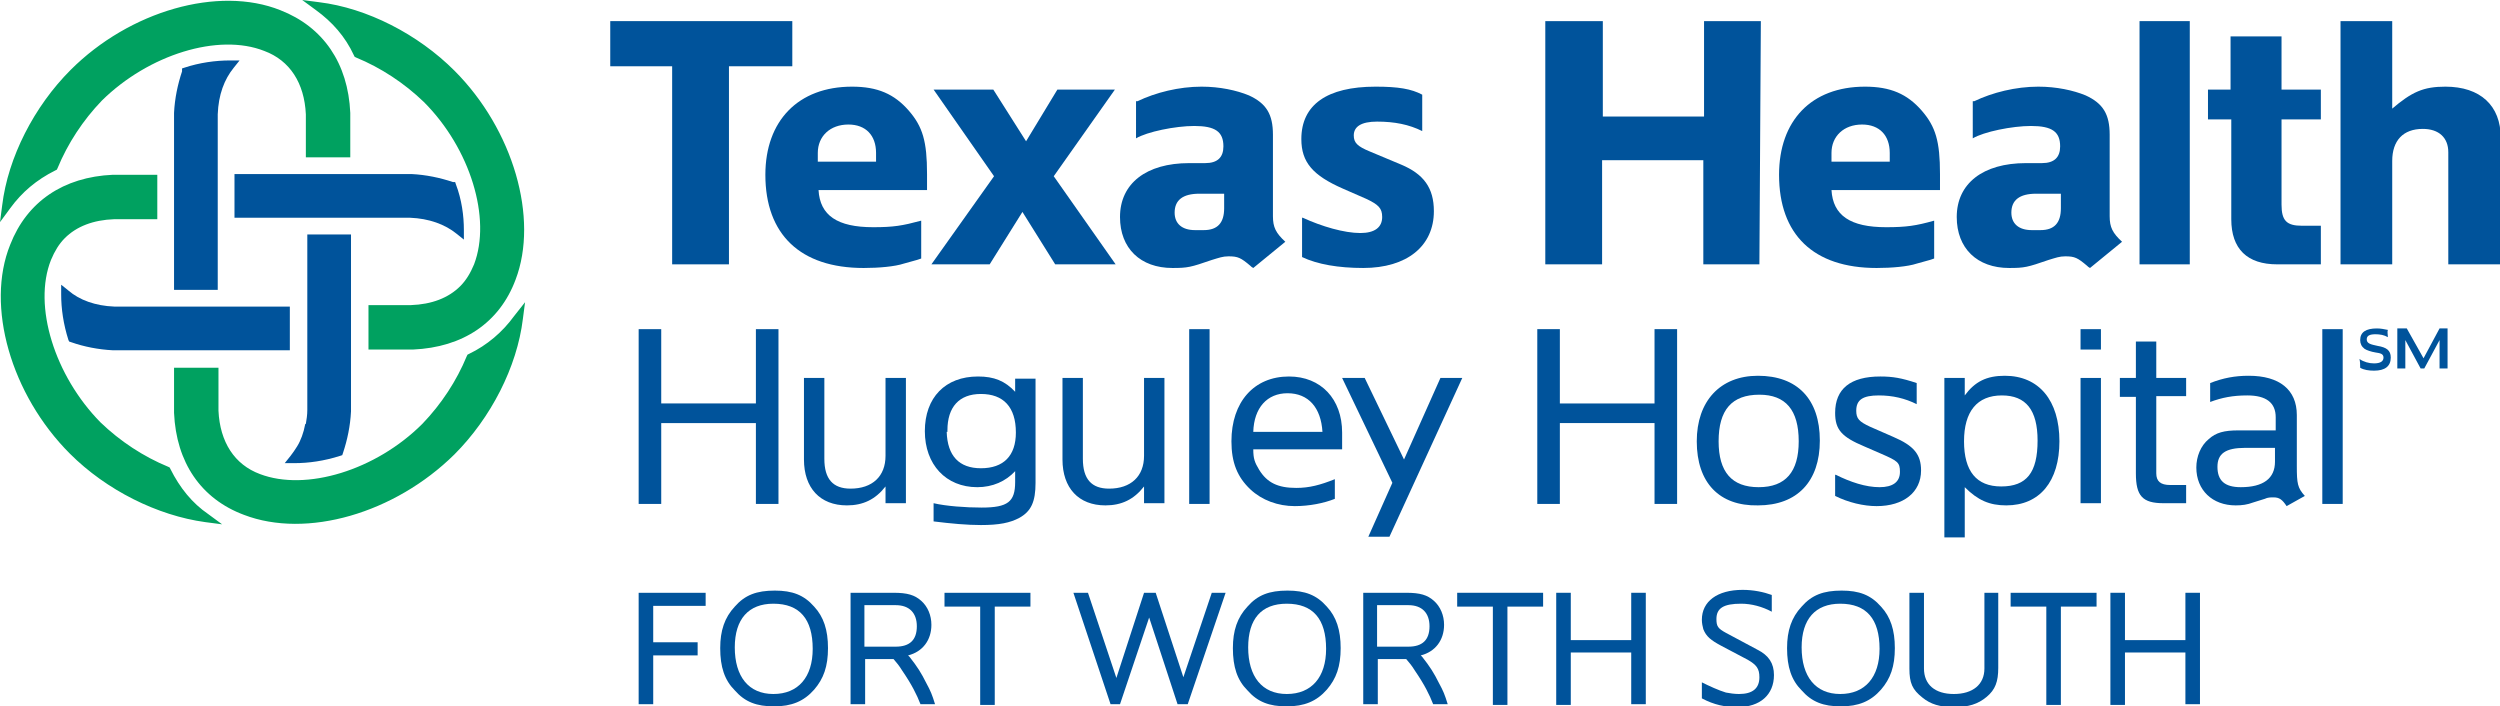
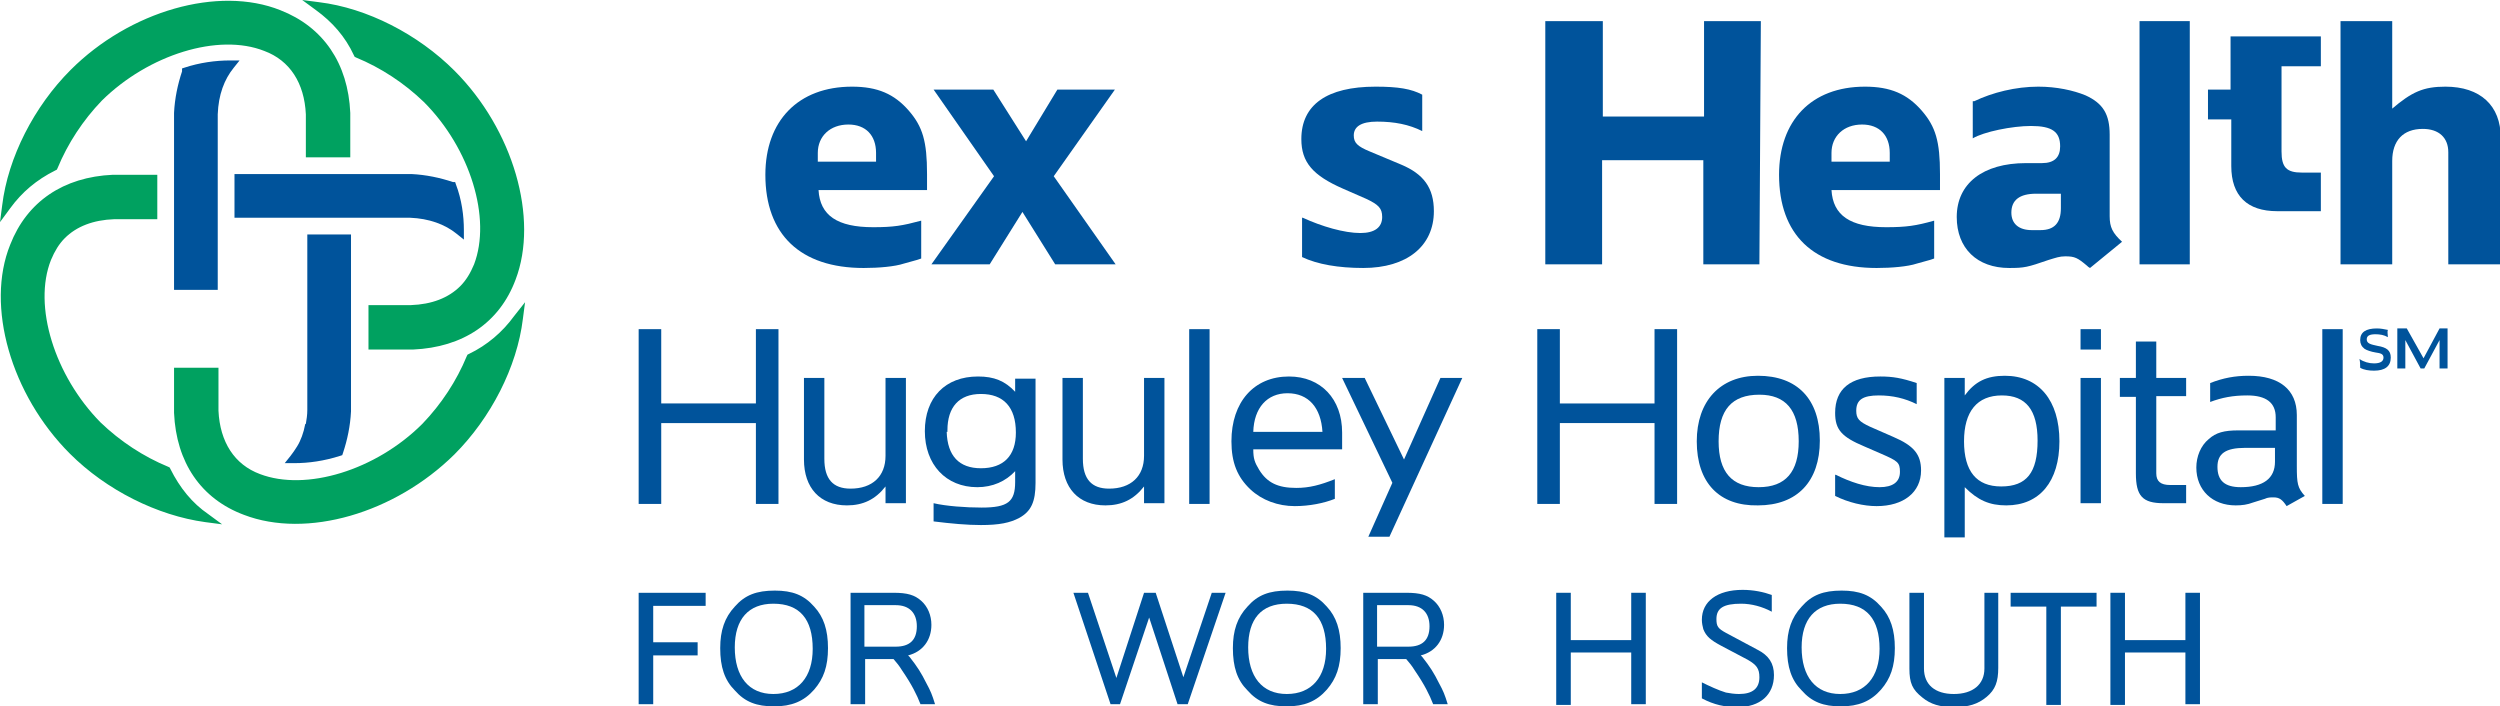
<svg xmlns="http://www.w3.org/2000/svg" version="1.1" id="Layer_1" x="0px" y="0px" viewBox="0 0 343.3 97" style="enable-background:new 0 0 343.3 97;" xml:space="preserve">
  <style type="text/css">
	.st0{fill:#00539B;}
	.st1{fill:#00A160;}
</style>
  <g>
    <path class="st0" d="M90.8,58.1v11.1h-3.1v-24h3.1v10.2h13V45.2h3.1v24h-3.1V58.1H90.8z" />
    <path class="st0" d="M110.4,51.9h2.8V63c0,2.8,1.2,4.1,3.6,4.1c3,0,4.8-1.7,4.8-4.5V51.9h2.8v17.2h-2.8v-2.3   c-1.4,1.8-3.1,2.6-5.3,2.6c-3.7,0-5.9-2.4-5.9-6.3V51.9z" />
    <path class="st0" d="M128.2,69.1c1.7,0.4,4.4,0.6,6.6,0.6c3.6,0,4.6-0.8,4.6-3.5v-1.5c-1.3,1.4-3.1,2.2-5.2,2.2   c-4.3,0-7.2-3.1-7.2-7.7c0-4.6,2.8-7.5,7.3-7.5c2.2,0,3.7,0.6,5.1,2.1v-1.8h2.8v14.3c0,2.6-0.6,3.9-2.2,4.8c-1.3,0.7-2.8,1-5.3,1   c-1.9,0-4.1-0.2-6.5-0.5V69.1z M130,59.3c0.1,3.3,1.7,5,4.7,5c3.1,0,4.8-1.7,4.8-4.9c0-3.5-1.7-5.3-4.8-5.3c-3,0-4.6,1.8-4.6,5   V59.3z" />
    <path class="st0" d="M145.9,51.9h2.8V63c0,2.8,1.2,4.1,3.6,4.1c3,0,4.8-1.7,4.8-4.5V51.9h2.8v17.2h-2.8v-2.3   c-1.4,1.8-3.1,2.6-5.3,2.6c-3.7,0-5.9-2.4-5.9-6.3V51.9z" />
    <path class="st0" d="M163.3,45.2h2.8v24h-2.8V45.2z" />
    <path class="st0" d="M183.3,68.5c-1.5,0.6-3.5,1-5.5,1c-2.3,0-4.5-0.8-6.1-2.3c-1.8-1.7-2.6-3.7-2.6-6.6c0-5.4,3.1-8.9,7.9-8.9   c4.4,0,7.3,3.1,7.3,7.7v2.3h-12.2c0,1.3,0.2,1.8,0.8,2.8c1.1,1.8,2.6,2.5,5.1,2.5c1.8,0,3.3-0.4,5.3-1.2V68.5z M172.1,59.3h9.5   c-0.2-3.3-1.9-5.3-4.8-5.3C174,54,172.2,56,172.1,59.3z" />
    <path class="st0" d="M214.2,58.1v11.1h-3.1v-24h3.1v10.2h13V45.2h3.1v24h-3.1V58.1H214.2z" />
    <path class="st0" d="M233,60.6c0-5.5,3.2-9,8.4-9c5.4,0,8.5,3.2,8.5,8.9c0,5.6-3.1,8.9-8.5,8.9C236.1,69.5,233,66.3,233,60.6z    M236,60.6c0,4.2,1.8,6.3,5.5,6.3c3.7,0,5.5-2.1,5.5-6.3c0-4.3-1.8-6.4-5.4-6.4C237.8,54.2,236,56.3,236,60.6z" />
    <path class="st0" d="M252.1,65.2c2,1,4.1,1.7,6,1.7c1.8,0,2.8-0.7,2.8-2.1c0-1.3-0.3-1.5-2.6-2.5l-2.3-1c-3.1-1.3-4-2.3-4-4.6   c0-3.3,2.1-5,6.2-5c1.7,0,2.9,0.2,5,0.9v2.9c-1.6-0.8-3.3-1.2-5.2-1.2c-2.2,0-3.1,0.6-3.1,2.1c0,1.1,0.4,1.5,1.9,2.2l3.2,1.4   c2.8,1.2,3.8,2.4,3.8,4.6c0,3-2.4,4.9-6.1,4.9c-1.8,0-3.9-0.5-5.7-1.4V65.2z" />
    <path class="st0" d="M285.7,48v-2.8h2.8V48H285.7z M285.7,51.9h2.8v17.2h-2.8V51.9z" />
    <path class="st0" d="M291.1,51.9h2.2v-5h2.8v5h4.1v2.5h-4.1V65c0,1.1,0.6,1.6,1.9,1.6h2.2v2.5h-3.1c-2.9,0-3.8-1-3.8-4.1V54.5h-2.2   V51.9z" />
    <path class="st0" d="M312.5,59.2v-1.9c0-2-1.3-3-3.9-3c-2,0-3.5,0.3-5.1,0.9v-2.6c1.8-0.7,3.4-1,5.3-1c4.2,0,6.6,1.9,6.6,5.4v7   c0,2.4,0.1,3,1.1,4.1l-2.5,1.4c-0.6-0.9-1-1.2-1.8-1.2c-0.4,0-0.8,0-1.2,0.2l-1.6,0.5c-0.8,0.3-1.5,0.4-2.4,0.4   c-3.2,0-5.4-2.1-5.4-5.2c0-1.5,0.6-3,1.7-3.9c1-0.9,2.1-1.2,4.1-1.2H312.5z M312.5,61.5h-4.2c-2.7,0-3.8,0.8-3.8,2.6   c0,1.9,1,2.8,3.2,2.8c3.1,0,4.7-1.2,4.7-3.5V61.5z" />
    <path class="st0" d="M318.9,45.2h2.8v24h-2.8V45.2z" />
  </g>
  <g>
    <path class="st0" d="M89.7,90.1v6.6h-2V81.4h9.2v1.8h-7.2v5h6.1v1.8H89.7z" />
    <path class="st0" d="M98.9,89c0-2.4,0.6-4.2,2-5.7c1.4-1.6,3-2.2,5.5-2.2c2.4,0,4,0.6,5.4,2.2c1.3,1.4,1.9,3.2,1.9,5.7   c0,2.5-0.6,4.2-1.9,5.7c-1.4,1.6-3.1,2.3-5.5,2.3c-2.4,0-4-0.6-5.4-2.2C99.5,93.4,98.9,91.6,98.9,89z M100.9,88.9   c0,4,1.9,6.4,5.3,6.4c3.4,0,5.4-2.3,5.4-6.2c0-4.1-1.8-6.2-5.4-6.2C102.8,82.9,100.9,85,100.9,88.9z" />
    <path class="st0" d="M118.8,90.5v6.2h-2V81.4h5.9c1.9,0,2.9,0.3,3.8,1.1c0.9,0.8,1.4,2,1.4,3.3c0,2.1-1.2,3.7-3.2,4.2l0.2,0.2   c1.1,1.4,1.6,2.2,2.3,3.6c0.6,1.1,0.8,1.6,1.2,2.9h-2c-0.5-1.3-1.2-2.7-2.5-4.6c-0.5-0.8-0.7-1-1.2-1.6H118.8z M118.8,88.8h4.2   c1.9,0,2.9-0.9,2.9-2.8c0-1.8-1-2.9-2.9-2.9h-4.3V88.8z" />
-     <path class="st0" d="M129.7,81.4h11.8v1.9h-4.9v13.5h-2l0-13.5h-4.9V81.4z" />
    <path class="st0" d="M147.4,81.4h2l3.9,11.7l3.8-11.7h1.6l3.8,11.6l3.9-11.6h1.9l-5.2,15.3h-1.4l-3.9-11.9l-4,11.9h-1.3L147.4,81.4   z" />
    <path class="st0" d="M169.3,89c0-2.4,0.6-4.2,2-5.7c1.4-1.6,3-2.2,5.5-2.2c2.4,0,4,0.6,5.4,2.2c1.3,1.4,1.9,3.2,1.9,5.7   c0,2.5-0.6,4.2-1.9,5.7c-1.4,1.6-3.1,2.3-5.5,2.3c-2.4,0-4-0.6-5.4-2.2C169.9,93.4,169.3,91.6,169.3,89z M171.4,88.9   c0,4,1.9,6.4,5.3,6.4c3.4,0,5.4-2.3,5.4-6.2c0-4.1-1.8-6.2-5.4-6.2C173.2,82.9,171.4,85,171.4,88.9z" />
    <path class="st0" d="M189.2,90.5v6.2h-2V81.4h5.9c1.9,0,2.9,0.3,3.8,1.1c0.9,0.8,1.4,2,1.4,3.3c0,2.1-1.2,3.7-3.2,4.2l0.2,0.2   c1.1,1.4,1.6,2.2,2.3,3.6c0.6,1.1,0.8,1.6,1.2,2.9h-2c-0.5-1.3-1.2-2.7-2.5-4.6c-0.5-0.8-0.7-1-1.2-1.6H189.2z M189.2,88.8h4.2   c1.9,0,2.9-0.9,2.9-2.8c0-1.8-1-2.9-2.9-2.9h-4.3V88.8z" />
-     <path class="st0" d="M200.1,81.4h11.8v1.9H207v13.5h-2l0-13.5h-4.9V81.4z" />
    <path class="st0" d="M215.7,89.7v7.1h-2V81.4h2v6.5h8.3v-6.5h2v15.3h-2v-7.1H215.7z" />
    <path class="st0" d="M233.7,93.7c1,0.5,2.3,1.1,3.3,1.4c0.5,0.1,1.2,0.2,1.8,0.2c1.9,0,2.8-0.8,2.8-2.3c0-1.2-0.4-1.7-1.6-2.4   l-3.6-1.9c-1.5-0.8-2.1-1.3-2.5-2.3c-0.1-0.4-0.2-0.8-0.2-1.3c0-2.5,2.1-4.1,5.6-4.1c1.5,0,2.9,0.3,4,0.7V84   c-1.3-0.7-2.8-1.1-4.2-1.1c-2.4,0-3.4,0.6-3.4,2.1c0,1,0.2,1.3,1.3,1.9l4.3,2.3c1.6,0.8,2.3,1.9,2.3,3.5c0,2.7-1.9,4.4-5,4.4   c-1.7,0-3.2-0.3-4.9-1.2V93.7z" />
    <path class="st0" d="M245.4,89c0-2.4,0.6-4.2,2-5.7c1.4-1.6,3-2.2,5.5-2.2c2.4,0,4,0.6,5.4,2.2c1.3,1.4,1.9,3.2,1.9,5.7   c0,2.5-0.6,4.2-1.9,5.7c-1.4,1.6-3.1,2.3-5.5,2.3c-2.4,0-4-0.6-5.4-2.2C246,93.4,245.4,91.6,245.4,89z M247.4,88.9   c0,4,1.9,6.4,5.3,6.4c3.4,0,5.4-2.3,5.4-6.2c0-4.1-1.8-6.2-5.4-6.2C249.3,82.9,247.4,85,247.4,88.9z" />
    <path class="st0" d="M262.2,81.4h2v10.4c0,2.2,1.5,3.5,4.1,3.5s4.2-1.3,4.2-3.5V81.4h1.9v10.3c0,1.9-0.4,3-1.6,4   c-1.2,1-2.5,1.4-4.5,1.4c-1.9,0-3.2-0.4-4.3-1.3c-1.4-1.1-1.8-2-1.8-4V81.4z" />
    <path class="st0" d="M276.1,81.4h11.8v1.9H283v13.5h-2l0-13.5h-4.9V81.4z" />
    <path class="st0" d="M291.8,89.7v7.1h-2V81.4h2v6.5h8.3v-6.5h2v15.3h-2v-7.1H291.8z" />
  </g>
  <g>
    <path class="st1" d="M23.4,64.4l-0.1-0.2l-0.2-0.1c-3.4-1.4-6.6-3.5-9.3-6.1C7.5,51.6,4.5,42,7,35.7c0.5-1.2,1.1-2.2,1.9-3   c1.6-1.6,3.9-2.5,6.8-2.6c0,0,5.3,0,5.3,0h0.6v-6.1h-6.1c-0.1,0-0.1,0-0.1,0l0.1,0c-6.8,0.3-11.8,3.7-14.1,9.6   C-2,42,1.5,54.2,9.6,62.3c5,5,12,8.5,18.6,9.4l2.3,0.3l-1.9-1.4C26.4,69.1,24.7,67,23.4,64.4z M7.6,23.4l0.2-0.1l0.1-0.2   c1.4-3.4,3.5-6.6,6.1-9.3C20.4,7.5,30,4.5,36.3,7c3.5,1.3,5.5,4.4,5.7,8.7c0,0,0,5.3,0,5.3v0.6h6.1v-6.1   c-0.3-6.8-3.7-11.8-9.6-14.1C30-2,17.8,1.5,9.7,9.6c-5,5-8.6,12-9.4,18.6L0,30.5l1.4-1.9C3,26.4,5,24.7,7.6,23.4z M70.6,43.4   c-1.6,2.2-3.7,4-6.2,5.2l-0.2,0.1l-0.1,0.2c-1.4,3.4-3.5,6.6-6.1,9.3c-6.4,6.4-16,9.3-22.3,6.9c-3.5-1.3-5.5-4.4-5.7-8.7   c0,0,0-5.3,0-5.3v-0.6h-6.1v0.6c0,5.5,0,5.5,0,5.6c0.3,6.8,3.7,11.8,9.6,14c8.6,3.3,20.7-0.2,28.9-8.3c5-5,8.6-12,9.4-18.6l0.3-2.3   L70.6,43.4z M48.6,7.6l0.1,0.2l0.2,0.1c3.4,1.4,6.6,3.5,9.3,6.1c6.4,6.4,9.3,16,6.9,22.3c-0.5,1.2-1.1,2.2-1.9,3   c-1.6,1.6-3.9,2.5-6.8,2.6c0,0-0.2,0-0.2,0l-5,0h-0.6v0.6l0,4.9v0.6h0.6l5.5,0c6.9-0.3,11.9-3.7,14.1-9.6C74,30,70.5,17.8,62.4,9.7   c-5-5-12-8.6-18.6-9.4L41.5,0l1.9,1.4C45.6,3,47.4,5,48.6,7.6z" />
    <g>
      <path class="st0" d="M32.2,23.9v6h24.1c2.6,0.1,4.8,0.9,6.4,2.2l1,0.8l0-1.3c0-2-0.3-4.2-1.1-6.3l-0.1-0.3L62.2,25    c-1.8-0.6-3.7-1-5.7-1.1c0,0-23.7,0-23.7,0H32.2z" />
      <path class="st0" d="M41.9,58.3c-0.2,1.1-0.6,2.2-1.1,3c-0.3,0.5-0.6,0.9-0.9,1.3l-0.8,1l1.3,0c2,0,4.1-0.3,6.3-1l0.3-0.1l0.1-0.3    c0.6-1.8,1-3.7,1.1-5.7c0,0,0-23.7,0-23.7l0-0.6h-6v0.6l0,9.5v2.2v0l0,11.8c0,0.7-0.1,1.3-0.2,1.9C41.9,58.2,41.9,58.3,41.9,58.3z    " />
      <path class="st0" d="M29.9,39.2c0-18.8,0-23.2,0-23.5c0.1-2.7,0.9-4.8,2.2-6.4l0.8-1l-1.3,0c-2,0-4.2,0.3-6.3,1l-0.3,0.1L25,9.8    c-0.6,1.8-1,3.7-1.1,5.7c0,0,0,23.7,0,23.7v0.6h6V39.2z" />
-       <path class="st0" d="M9.5,46.9L9.8,47c1.7,0.6,3.7,1,5.7,1.1c0,0,23.7,0,23.7,0l0.6,0v-0.6l0-4.8l0-0.6h-0.6l-23.5,0    c-2.6-0.1-4.8-0.9-6.3-2.2l-1-0.8l0,1.3c0,2,0.3,4.1,1,6.3L9.5,46.9z" />
    </g>
  </g>
  <path class="st0" d="M269.7,73.8H267V51.9h2.8v2.4c1.4-1.9,3-2.7,5.5-2.7c4.7,0,7.5,3.4,7.5,9c0,5.5-2.7,8.8-7.3,8.8  c-2.3,0-3.9-0.7-5.7-2.5V73.8z M269.7,60.6c0,4.1,1.7,6.2,5.1,6.2c3.5,0,5-1.9,5-6.3c0-4.2-1.6-6.2-4.9-6.2  C271.5,54.3,269.7,56.5,269.7,60.6z" />
  <g>
-     <path class="st0" d="M108.8,2.9v6.2h-8.7v27.2h-7.8V9.1h-8.5V2.9H108.8z" />
    <path class="st0" d="M126.5,30.3v5.2l-0.6,0.2l-1.8,0.5c-1.2,0.4-3.4,0.6-5.5,0.6c-8.7,0-13.5-4.6-13.5-12.8   c0-7.4,4.5-12.1,11.9-12.1c3.5,0,5.8,1,7.8,3.3c1.9,2.2,2.5,4.2,2.5,8.7v2.2h-14.9c0.2,3.5,2.6,5.1,7.5,5.1   C122.7,31.2,123.9,31,126.5,30.3z M112.3,22.2h8v-1.2c0-2.4-1.4-3.9-3.8-3.9c-2.5,0-4.2,1.6-4.2,3.9V22.2z" />
    <path class="st0" d="M128.2,12.3h8.2l4.5,7.1l4.3-7.1h7.9l-8.4,11.9l8.5,12.1h-8.3l-4.5-7.2l-4.5,7.2h-8l8.6-12.1L128.2,12.3z" />
-     <path class="st0" d="M156.2,13.9c2.5-1.2,5.7-2,8.8-2c2.5,0,4.8,0.5,6.5,1.2c2.4,1.1,3.3,2.6,3.3,5.4v11.2c0,1.5,0.4,2.3,1.7,3.5   l-4.4,3.6c-0.2-0.1-0.3-0.2-0.4-0.3c-1.3-1.1-1.7-1.3-3-1.3c-0.8,0-1.3,0.2-2.3,0.5c-2.9,1-3.3,1.1-5.4,1.1c-4.4,0-7.2-2.7-7.2-7   c0-4.6,3.6-7.4,9.5-7.4h2.2c1.7,0,2.5-0.8,2.5-2.3c0-2-1.1-2.8-4-2.8c-2.6,0-6.5,0.8-8,1.7V13.9z M168.1,26.6h-3.4   c-2.3,0-3.4,0.9-3.4,2.6c0,1.5,1,2.4,2.8,2.4h1.2c1.9,0,2.8-1,2.8-3V26.6z" />
    <path class="st0" d="M178.9,29.9c2.6,1.2,5.7,2.1,7.9,2.1c2,0,3-0.8,3-2.2c0-1.2-0.5-1.7-2.2-2.5l-3.2-1.4   c-4.1-1.8-5.7-3.6-5.7-6.8c0-4.7,3.5-7.2,10.2-7.2c3.1,0,4.9,0.3,6.4,1.1v5c-1.8-0.9-3.8-1.3-6.2-1.3c-2.2,0-3.2,0.7-3.2,1.9   c0,1,0.5,1.5,2.2,2.2l4.3,1.8c3.1,1.3,4.5,3.2,4.5,6.4c0,4.8-3.7,7.8-9.7,7.8c-3.4,0-6.3-0.5-8.4-1.5V29.9z" />
    <path class="st0" d="M212.3,2.9h7.8V16h13.9V2.9h7.8l-0.2,33.4h-7.7V22H220v14.3h-7.8V2.9z" />
    <path class="st0" d="M265.6,30.3v5.2l-0.6,0.2l-1.8,0.5c-1.2,0.4-3.4,0.6-5.5,0.6c-8.7,0-13.4-4.6-13.4-12.8   c0-7.4,4.4-12.1,11.8-12.1c3.5,0,5.8,1,7.8,3.3c1.9,2.2,2.5,4.2,2.5,8.7v2.2h-14.9c0.2,3.5,2.6,5.1,7.5,5.1   C261.8,31.2,263.1,31,265.6,30.3z M251.5,22.2h8v-1.2c0-2.4-1.4-3.9-3.8-3.9c-2.5,0-4.2,1.6-4.2,3.9V22.2z" />
    <path class="st0" d="M271.1,13.9c2.5-1.2,5.7-2,8.8-2c2.5,0,4.8,0.5,6.5,1.2c2.4,1.1,3.3,2.6,3.3,5.4v11.2c0,1.5,0.4,2.3,1.7,3.5   l-4.4,3.6c-0.2-0.1-0.3-0.2-0.4-0.3c-1.3-1.1-1.7-1.3-3-1.3c-0.8,0-1.3,0.2-2.3,0.5c-2.9,1-3.3,1.1-5.4,1.1c-4.4,0-7.2-2.7-7.2-7   c0-4.6,3.6-7.4,9.5-7.4h2.2c1.7,0,2.5-0.8,2.5-2.3c0-2-1.1-2.8-4-2.8c-2.6,0-6.5,0.8-8,1.7V13.9z M283,26.6h-3.4   c-2.3,0-3.4,0.9-3.4,2.6c0,1.5,1,2.4,2.8,2.4h1.2c1.9,0,2.8-1,2.8-3V26.6z" />
    <path class="st0" d="M300.7,2.9l0,33.4h-6.9l0-33.4H300.7z" />
-     <path class="st0" d="M303.1,12.3h3.2V5h7v7.3h5.4v4.1h-5.4v11.7c0,2.2,0.7,2.9,2.8,2.9h2.6v5.3h-6c-4.1,0-6.3-2.1-6.3-6.2V16.4   h-3.2V12.3z" />
+     <path class="st0" d="M303.1,12.3h3.2V5h7h5.4v4.1h-5.4v11.7c0,2.2,0.7,2.9,2.8,2.9h2.6v5.3h-6c-4.1,0-6.3-2.1-6.3-6.2V16.4   h-3.2V12.3z" />
    <path class="st0" d="M328.4,15c2.8-2.4,4.4-3.1,7.4-3.1c4.8,0,7.6,2.6,7.6,7v17.4h-7.2V20.9c0-2-1.3-3.2-3.5-3.2   c-2.7,0-4.2,1.6-4.2,4.4v14.2h-7.1V2.9h7.1V15z" />
  </g>
  <path class="st0" d="M184.3,51.9h3.1l5.4,11.2l5-11.2h3l-10,21.8h-2.9l3.3-7.4L184.3,51.9z" />
  <g>
    <path class="st0" d="M327.9,46.3c-0.5-0.3-1.1-0.4-1.7-0.4c-0.8,0-1.2,0.2-1.2,0.7c0,0.6,0.6,0.7,1.5,0.9c1.2,0.2,1.8,0.6,1.8,1.6   c0,1.2-0.8,1.8-2.3,1.8c-0.7,0-1.4-0.1-1.9-0.4c0-0.4,0-0.8-0.1-1.2c0.6,0.4,1.3,0.6,2,0.6c0.9,0,1.3-0.3,1.3-0.8   c0-0.5-0.4-0.6-1.1-0.7c-0.6-0.1-1.2-0.3-1.5-0.5c-0.4-0.3-0.6-0.7-0.6-1.2c0-1.1,0.8-1.6,2.3-1.6c0.5,0,1,0.1,1.5,0.2   C327.8,45.6,327.9,45.9,327.9,46.3z" />
    <path class="st0" d="M330.5,45.1l2.3,4.1l2.2-4.1h1.1v5.5h-1.1l0-3.9l-2.1,3.9h-0.5l-2.1-3.9l0,3.9h-1.1v-5.5H330.5z" />
  </g>
</svg>